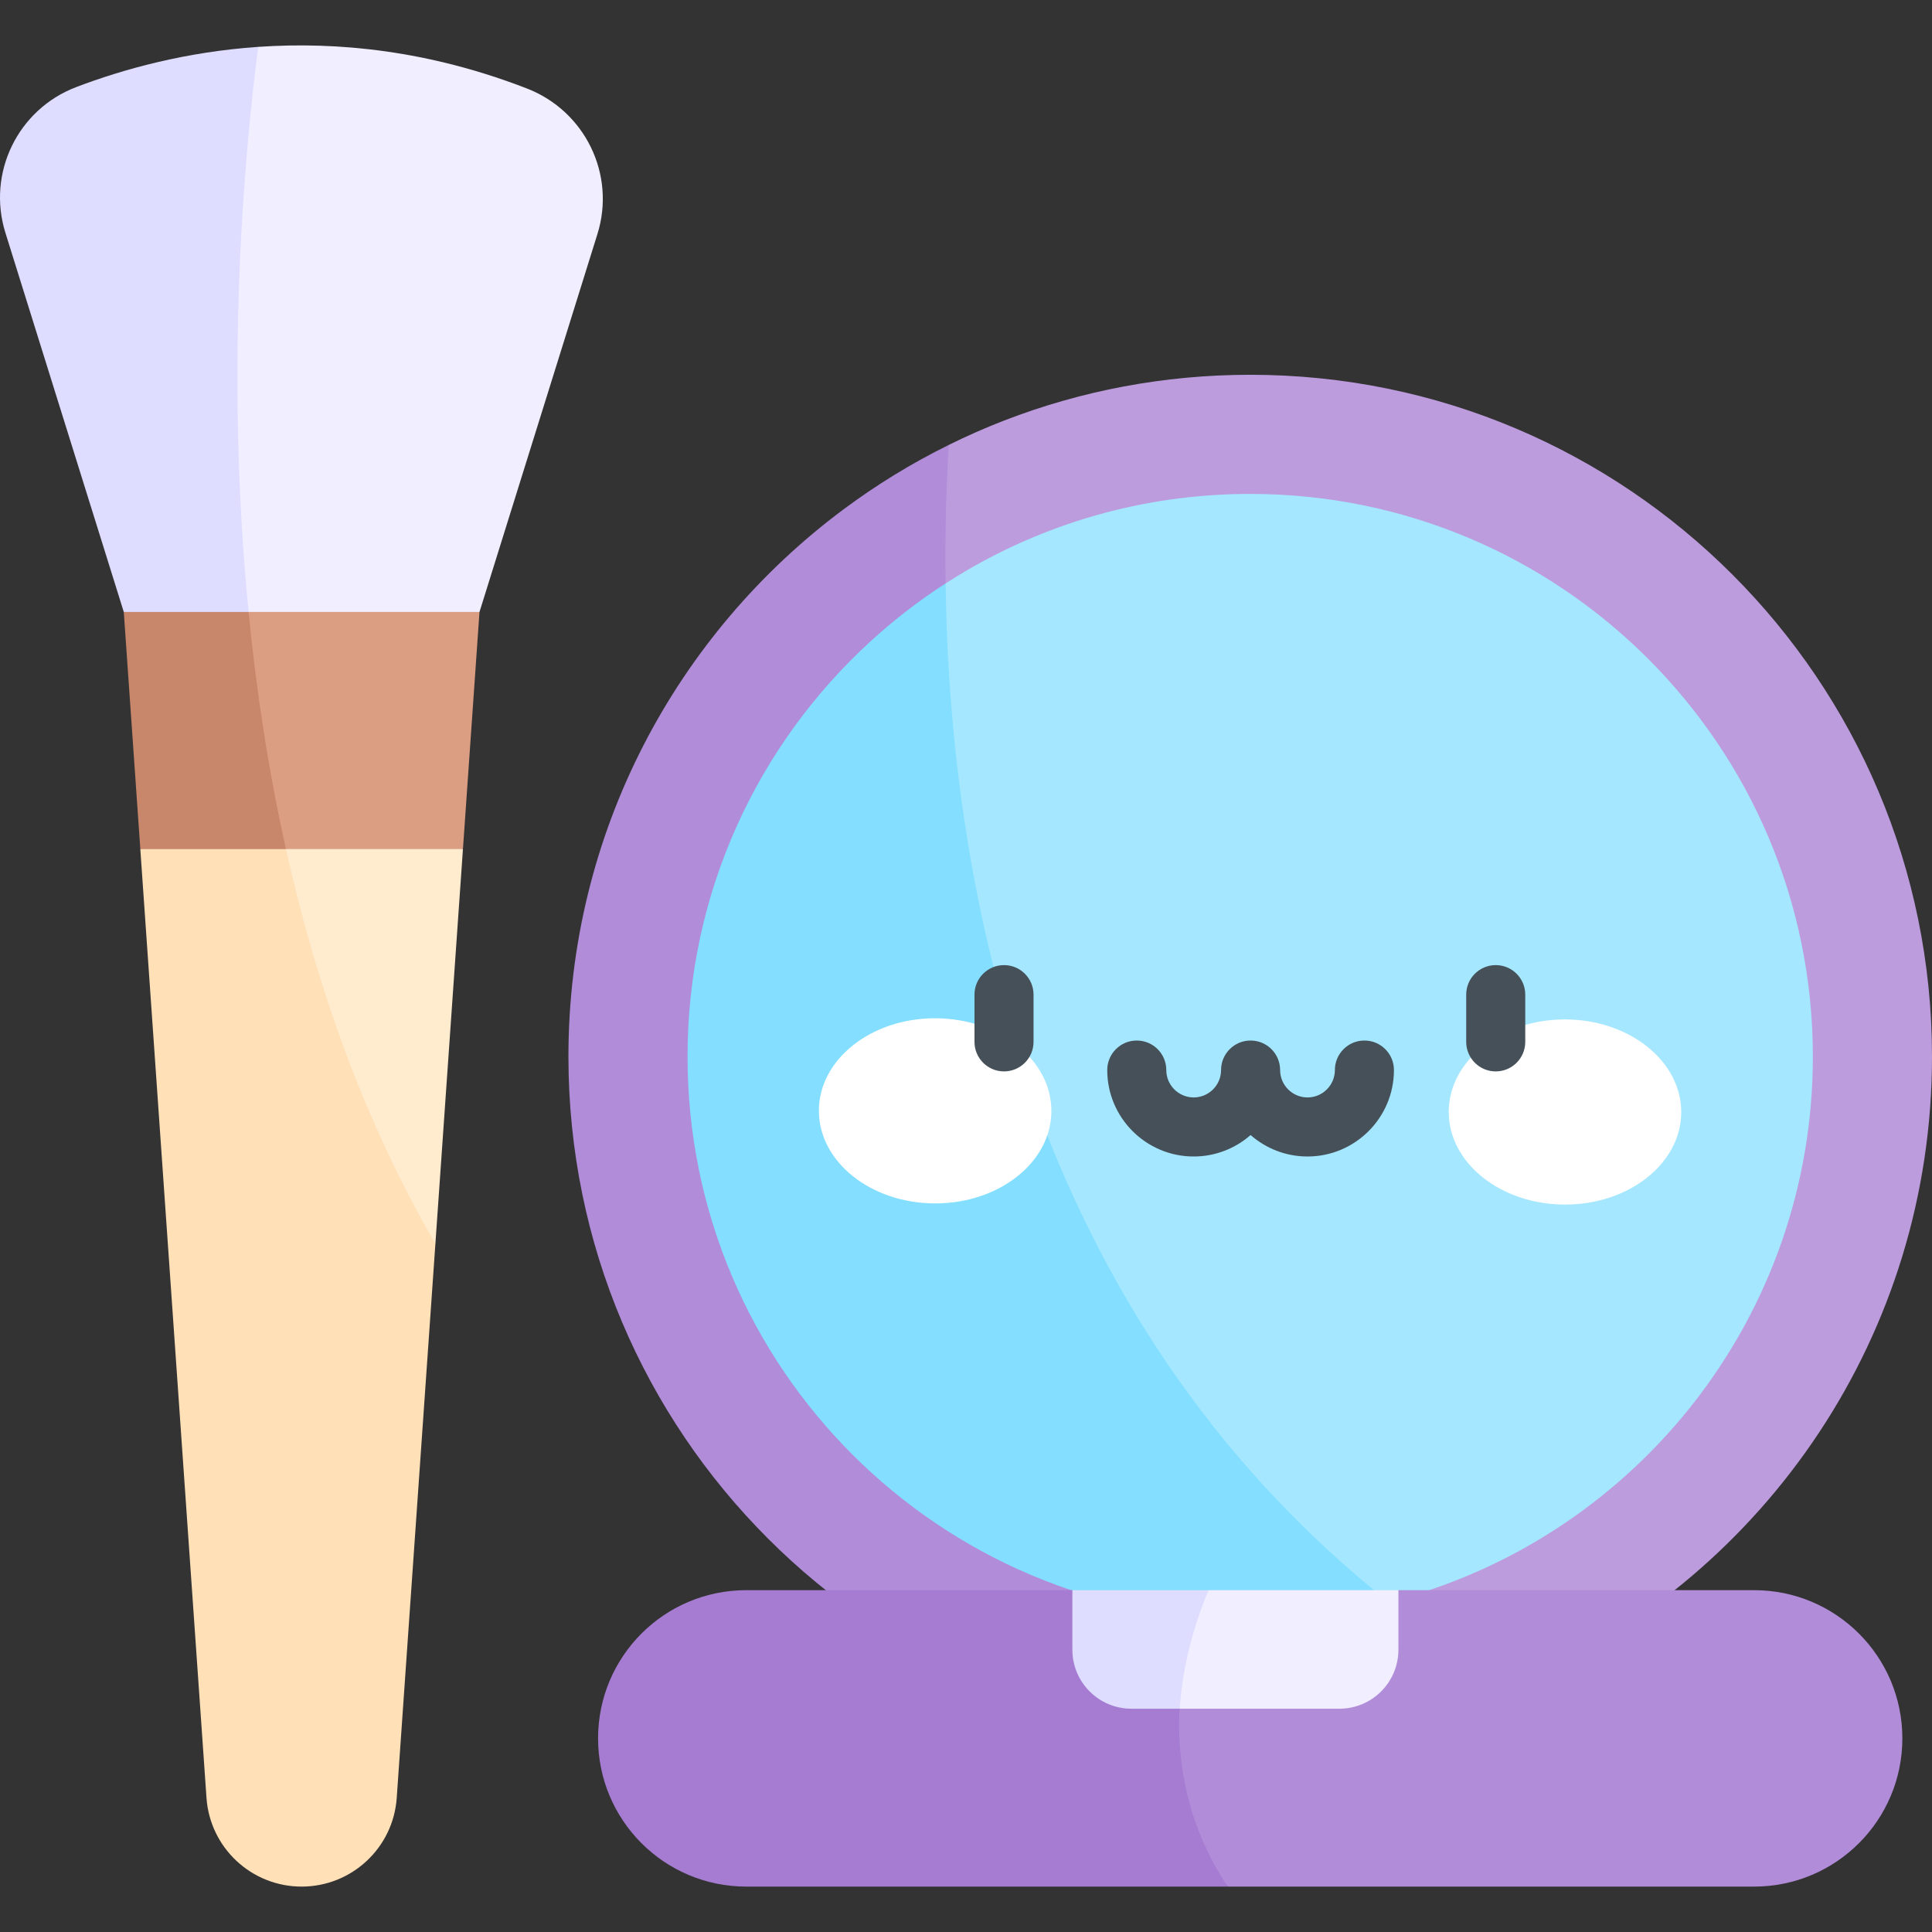
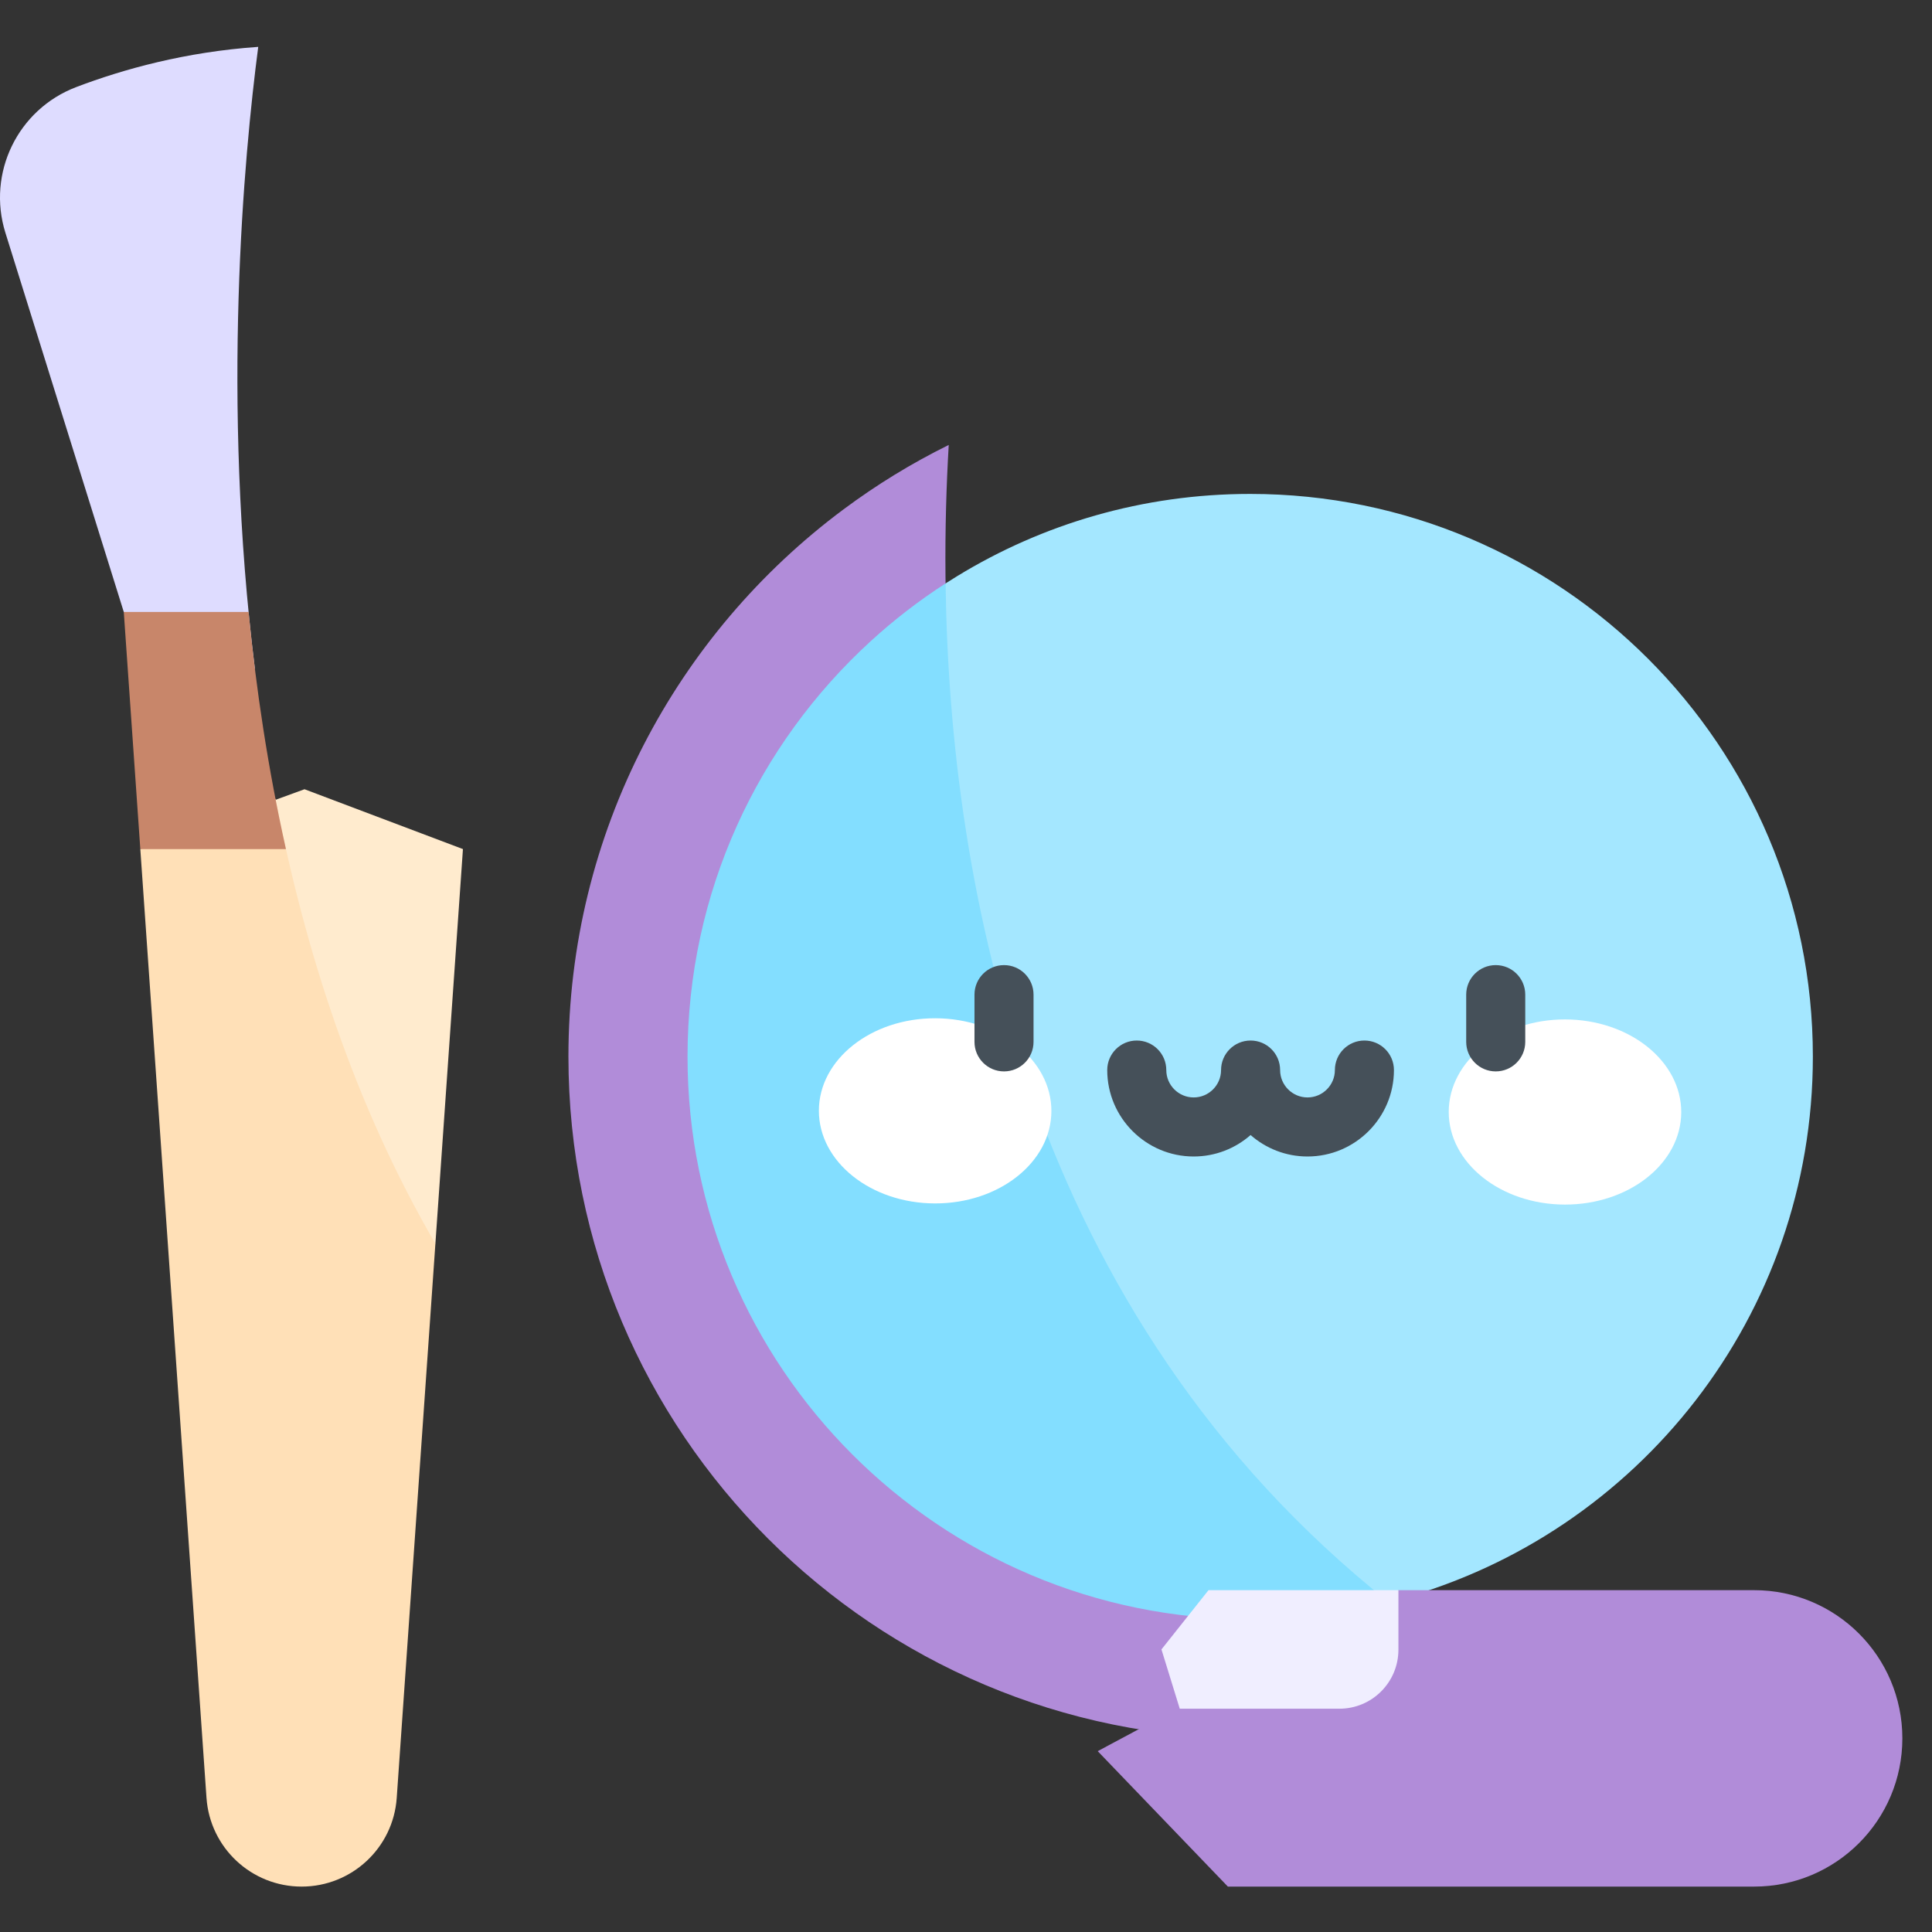
<svg xmlns="http://www.w3.org/2000/svg" id="Capa_1" enable-background="new 0 0 512 512" height="512" viewBox="0 0 512 512" width="512">
  <rect x="0" y="0" width="512" height="512" fill="#333333" stroke="none" />
  <g>
-     <path d="m158.328 62.012-31.258 100.161-47.19 20.47-12.322-5.363-52.725-92.196 53.601-72.662c20.95-1.45 45.187.939 71.198 11.028 15.41 5.968 23.62 22.787 18.696 38.562z" fill="#f0eeff" />
    <path d="m67.557 177.281-33.523-14.575-1.231-.532-31.373-100.495c-4.935-15.807 3.287-32.699 18.749-38.594 12.551-4.778 29.026-9.338 48.255-10.663-3.788 28.984-9.797 93.484-.877 164.859z" fill="#dedcff" />
-     <path d="m512 280.008c0 73.66-44.071 137.022-107.308 165.151-.094.042-.188.084-.282.125-1.325.584-2.661 1.158-4.007 1.721-296.466-83.895-150.137-327.181-148.989-329.08.01-.01.01-.01.01-.01 4.81-2.389 9.745-4.56 14.795-6.51 20.199-7.804 42.141-12.082 65.094-12.082 99.797-.001 180.687 80.89 180.687 180.685z" fill="#bd9cde" />
    <path d="m400.404 447.006c-21.284 8.816-44.613 13.678-69.09 13.678-99.785 0-180.675-80.89-180.675-180.676 0-59.387 28.65-112.076 72.877-145.004 8.733-6.51 18.071-12.238 27.909-17.09-4.987 84.647 6.886 243.579 148.979 329.092z" fill="#b18cd9" />
    <path d="m480.428 280.008c0 68.652-46.397 126.474-109.551 143.804-.949.261-1.899.522-2.859.762-.856.219-1.701.428-2.556.626-159.225-39.532-151.929-153.584-133.566-229.341l18.694-41.25c1.012-.657 2.045-1.294 3.078-1.93 22.609-13.824 49.193-21.785 77.645-21.785 82.352 0 149.115 66.763 149.115 149.114z" fill="#a4e7ff" />
    <path d="m368.019 424.574c-.856.219-1.701.428-2.556.626-10.966 2.556-22.401 3.923-34.149 3.923-82.351 0-149.114-66.763-149.114-149.115 0-43.601 18.707-82.82 48.536-110.083 6.166-5.645 12.802-10.767 19.855-15.316 1.064 79.941 21.774 193.947 117.428 269.965z" fill="#83deff" />
    <path d="m278.63 294.452c-.03 13.55-13.847 24.504-30.862 24.467s-30.785-11.052-30.755-24.602 13.847-24.504 30.862-24.467c17.016.037 30.785 11.052 30.755 24.602z" fill="#fff" />
    <ellipse cx="414.815" cy="294.749" fill="#fff" rx="24.534" ry="30.809" transform="matrix(.002 -1 1 .002 119.158 708.918)" />
    <g fill="#455059">
      <path d="m266.073 255.764c-4.322 0-7.825 3.503-7.825 7.825v12.52c0 4.322 3.503 7.825 7.825 7.825s7.825-3.503 7.825-7.825v-12.52c0-4.321-3.503-7.825-7.825-7.825z" />
      <path d="m396.383 255.764c-4.322 0-7.825 3.503-7.825 7.825v12.52c0 4.322 3.503 7.825 7.825 7.825s7.825-3.503 7.825-7.825v-12.52c0-4.321-3.502-7.825-7.825-7.825z" />
      <path d="m361.582 275.75c-4.322 0-7.825 3.503-7.825 7.825 0 4.002-3.255 7.257-7.257 7.257s-7.258-3.255-7.258-7.257c0-4.322-3.503-7.825-7.825-7.825s-7.825 3.503-7.825 7.825c0 4.002-3.255 7.257-7.257 7.257s-7.258-3.255-7.258-7.257c0-4.322-3.503-7.825-7.825-7.825s-7.825 3.503-7.825 7.825c0 12.631 10.276 22.907 22.908 22.907 5.773 0 11.049-2.151 15.082-5.687 4.033 3.537 9.31 5.687 15.082 5.687 12.631 0 22.907-10.276 22.907-22.907.001-4.322-3.502-7.825-7.824-7.825z" />
    </g>
    <path d="m504.144 460.684c0 10.851-4.392 20.668-11.498 27.774-7.115 7.116-16.933 11.508-27.784 11.508h-139.464l-34.493-35.891 79.69-42.662h94.266c21.702-.001 39.283 17.58 39.283 39.271z" fill="#b18cd9" />
-     <path d="m325.398 499.966h-127.632c-21.691 0-39.272-17.58-39.272-39.282 0-10.851 4.392-20.658 11.498-27.774 7.105-7.105 16.933-11.498 27.774-11.498h86.42l20.806 13.004 7.596 18.411c-.755 14.492 2.233 31.496 12.81 47.139z" fill="#a57cd2" />
    <path d="m370.596 421.412v15.765c0 8.649-7.001 15.65-15.65 15.65h-42.297l-4.851-15.713 12.468-15.702z" fill="#f0eeff" />
-     <path d="m320.265 421.412c-3.589 8.639-6.855 19.479-7.616 31.415h-12.812c-8.649 0-15.65-7.001-15.65-15.65v-15.765z" fill="#dedcff" />
    <path d="m122.685 225.017-7.301 104.581-1.169-.083s-73.67-20.948-41.299-117.518l7.78-2.84z" fill="#ffebce" />
    <path d="m115.384 329.598-10.246 146.861c-.918 13.24-11.936 23.507-25.207 23.507-13.272 0-24.279-10.267-25.207-23.507l-17.539-251.445 35.828-13.313c7.774 40.2 20.941 81.099 42.371 117.897z" fill="#ffe0b7" />
-     <path d="m127.069 162.173-4.382 62.841h-46.908l-19.173-30.931 9.271-31.91z" fill="#db9e82" />
    <path d="m75.779 225.014h-38.594l-4.382-62.84h33.074c1.993 20.428 5.155 41.608 9.902 62.84z" fill="#c8866a" />
  </g>
</svg>